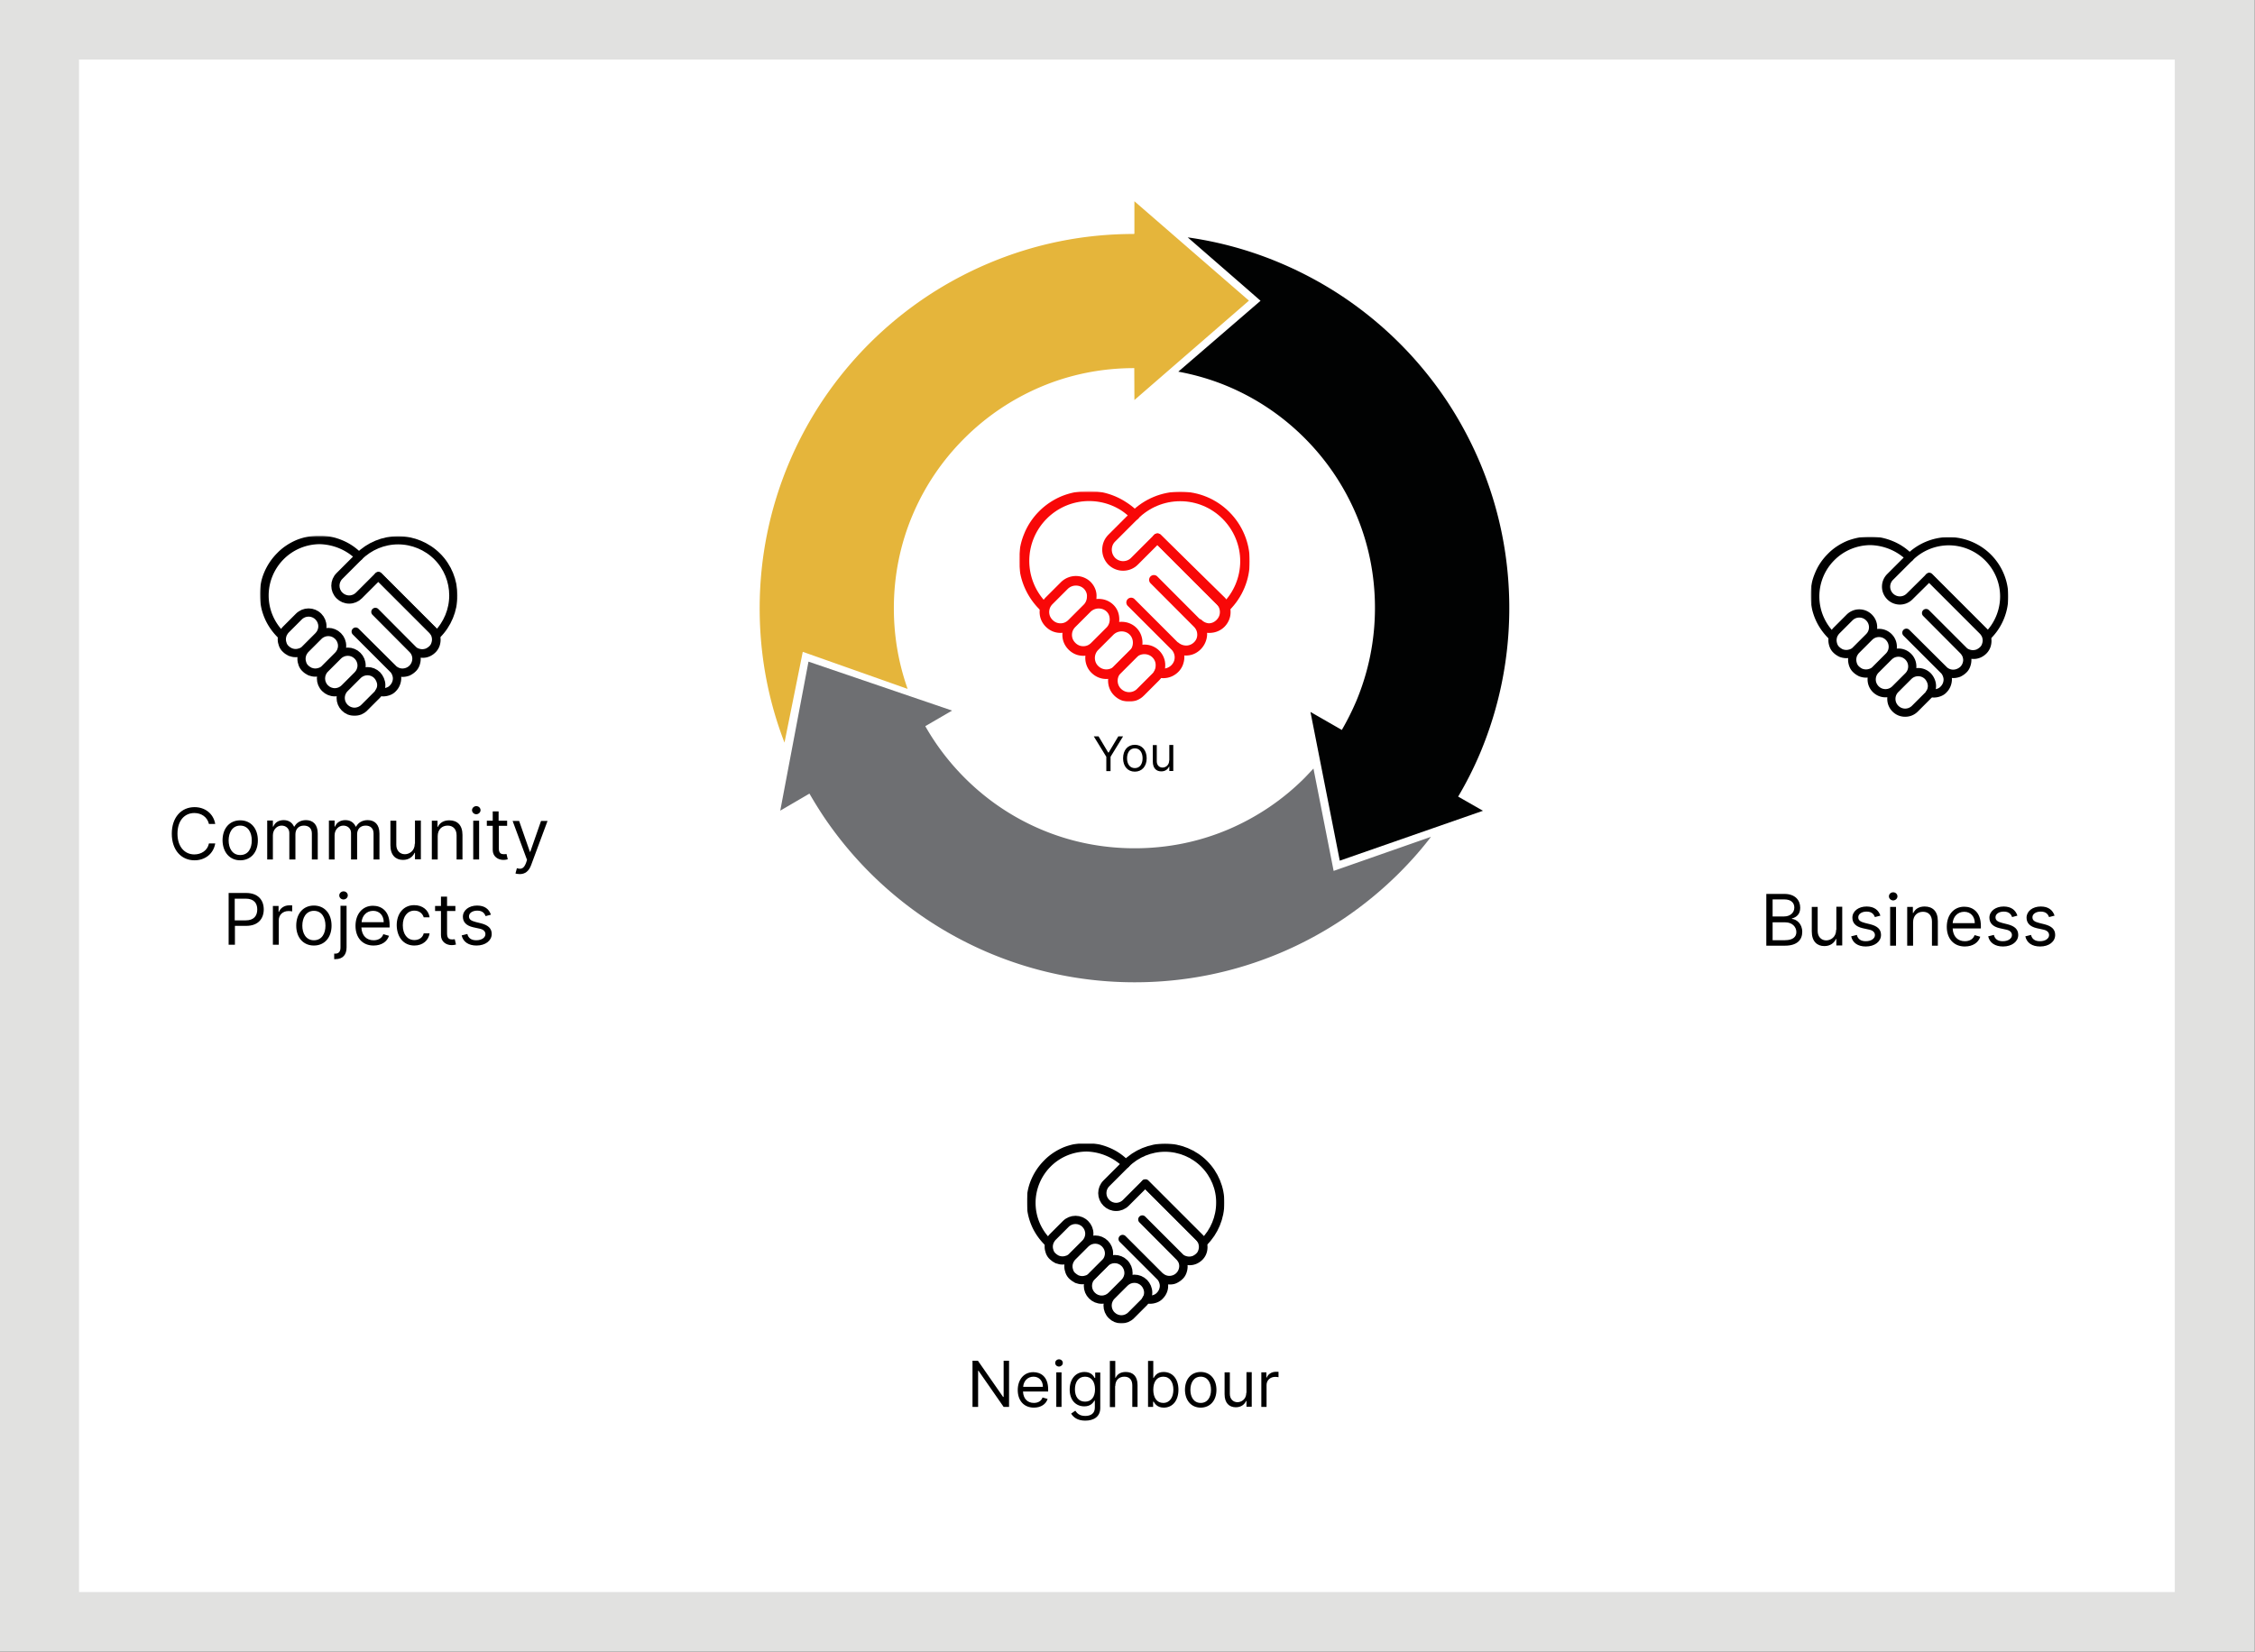
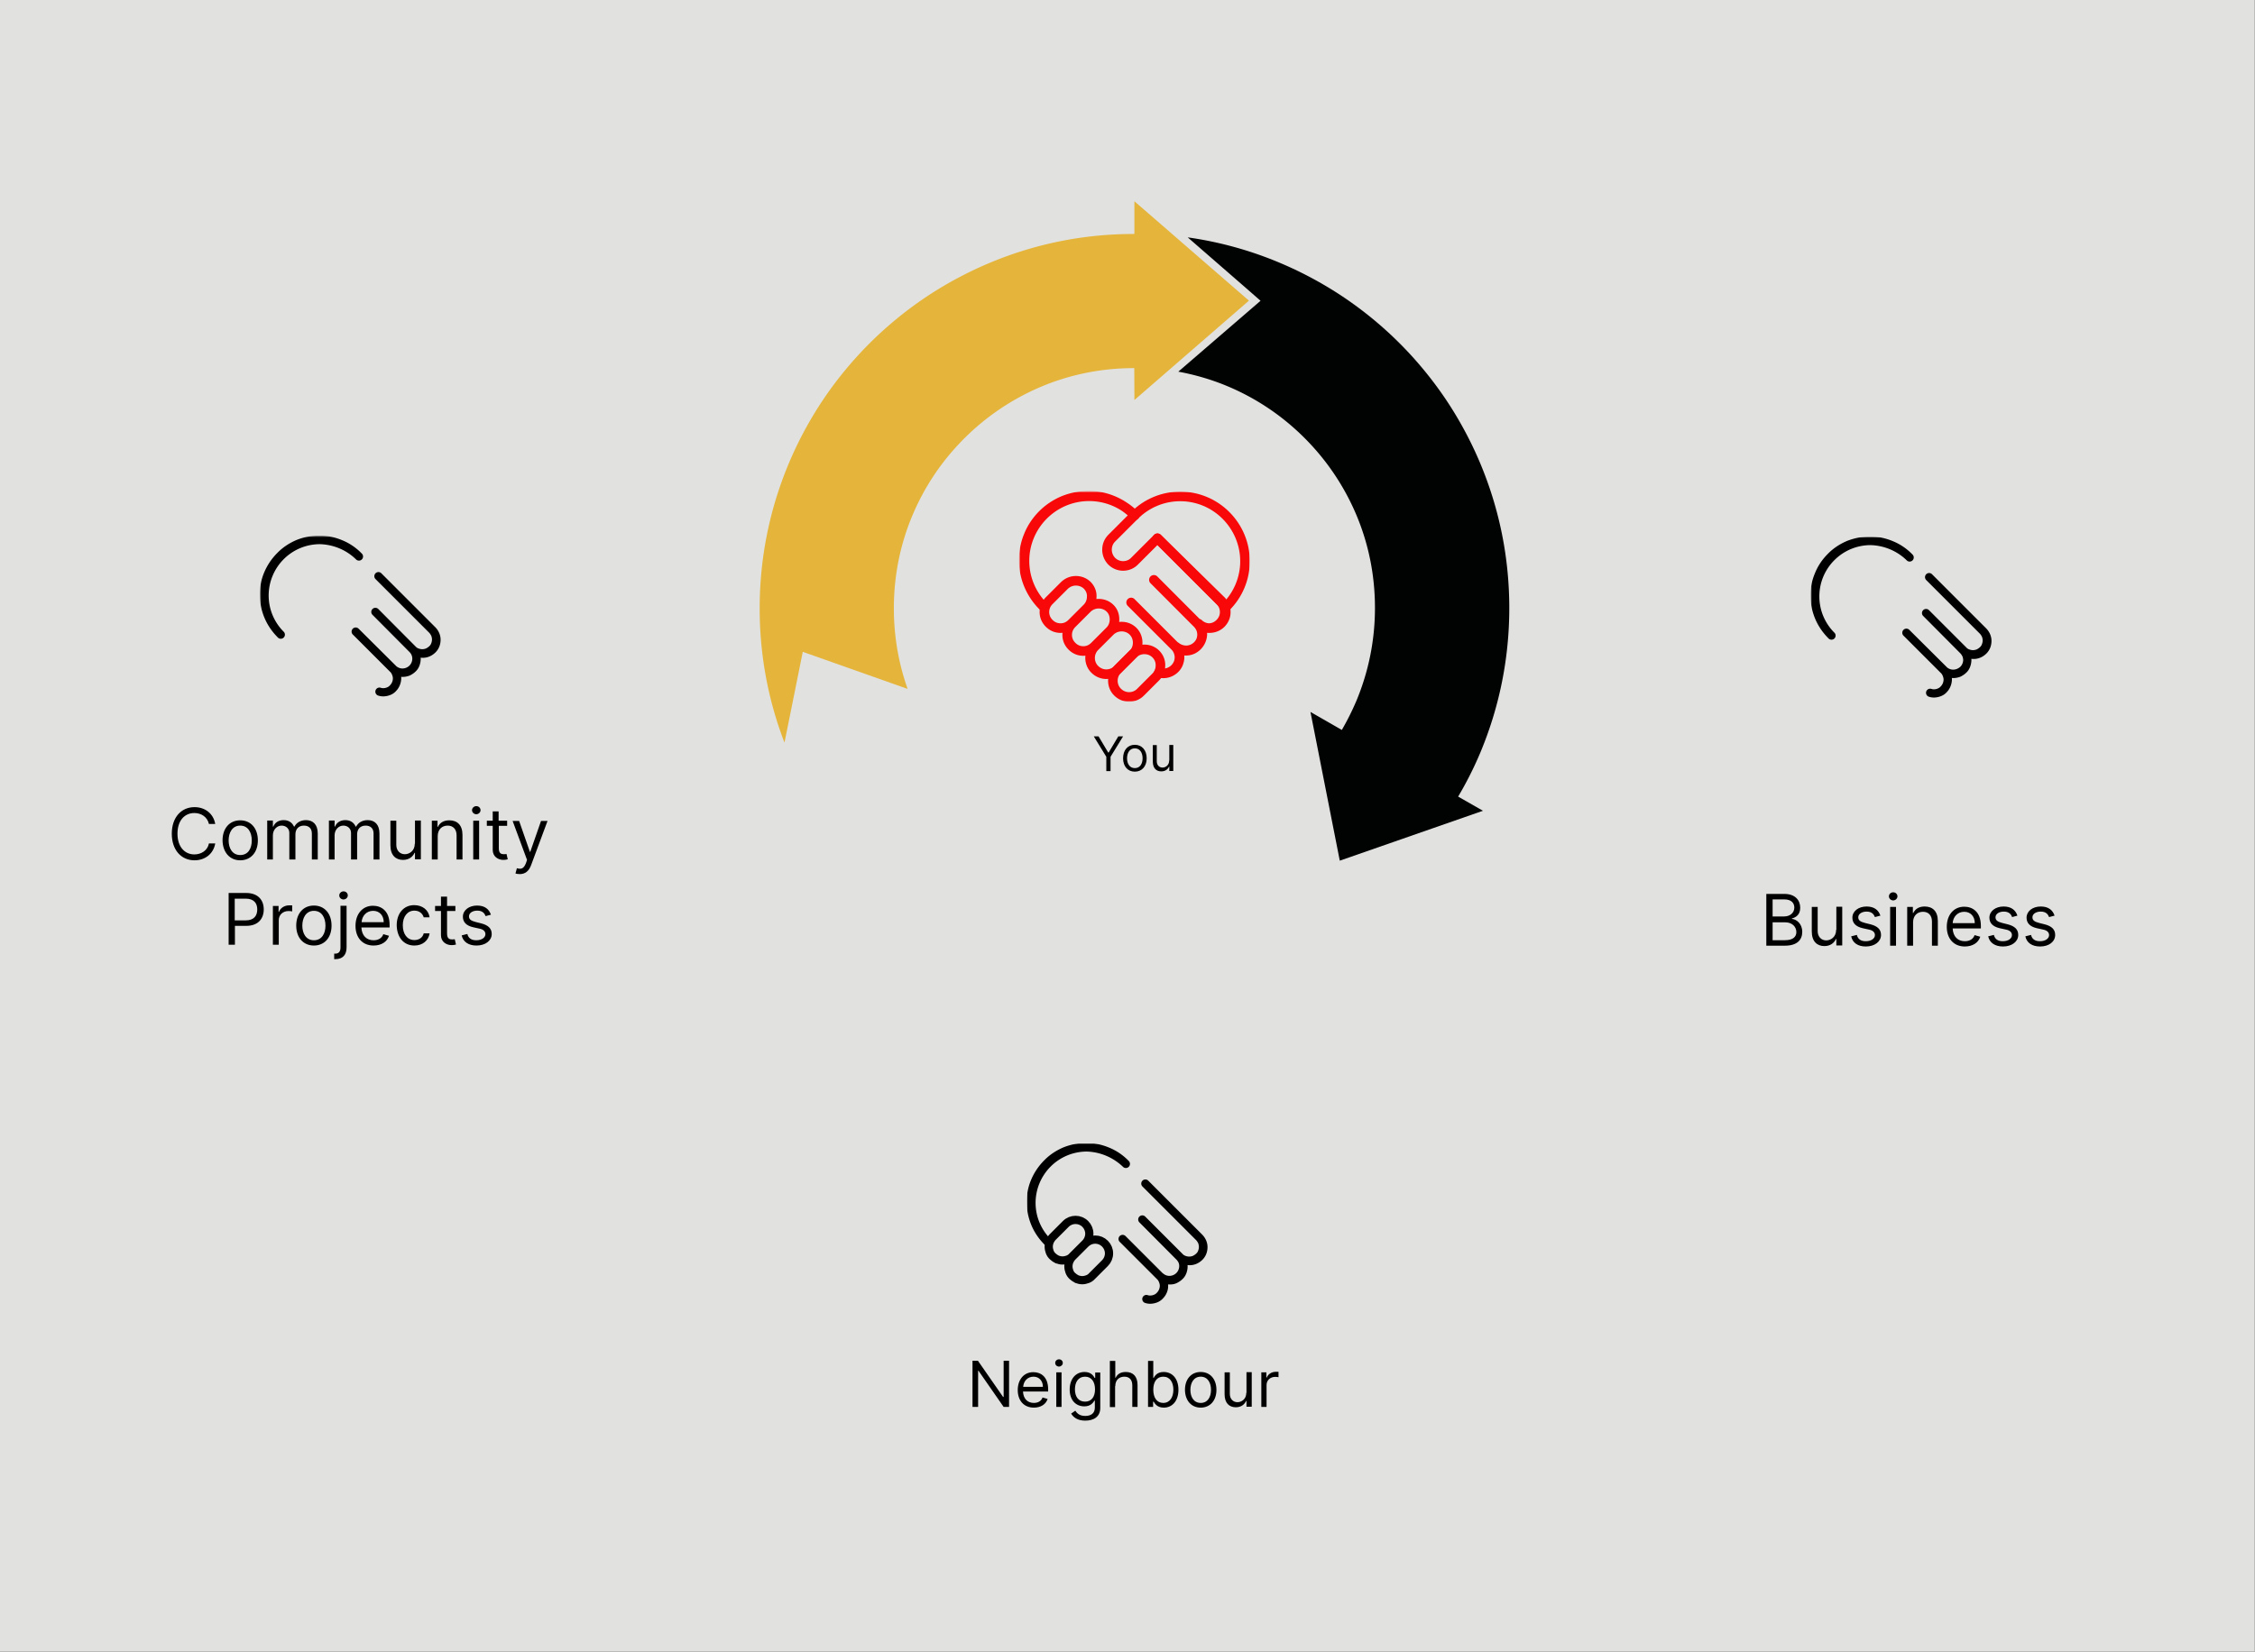
<svg xmlns="http://www.w3.org/2000/svg" width="1855" height="1359" fill="none">
  <rect width="100%" height="100%" fill="#333333" stroke="none" />
  <g clip-path="url(#a)">
    <path fill="#E1E1E0" d="M0 0h1854.85v1359H0z" />
-     <path fill="#fff" d="M65 49h1724v1261H65V49z" />
    <path fill="#E5B53B" d="m1027.41 247.379-94.228-81.777V192.3c-.112.112-.336.112-.561.224-41.505 0-81.665 8.189-119.581 24.231a310.914 310.914 0 0 0-52.387 28.381 310.657 310.657 0 0 0-45.544 37.579 310.727 310.727 0 0 0-37.58 45.544 311.057 311.057 0 0 0-28.381 52.387c-16.041 38.028-24.23 78.412-24.23 119.918 0 38.14 6.843 75.271 20.416 110.495l12.228-60.688 2.804-14.022 86.265 30.512c-7.516-21.201-11.33-43.413-11.33-66.297 0-26.698 5.16-52.611 15.48-76.954 9.984-23.557 24.231-44.647 42.403-62.819 18.173-18.173 39.375-32.42 62.82-42.403 24.343-10.321 50.256-15.481 76.954-15.481h.112l.112 26.25 94.228-81.778z" />
    <path fill="#010202" d="M1217.33 620.257c16.04-38.028 24.23-78.412 24.23-119.918 0-41.618-8.19-81.89-24.23-119.918a311.338 311.338 0 0 0-28.38-52.387 311.162 311.162 0 0 0-37.58-45.544 310.496 310.496 0 0 0-45.55-37.579 311.044 311.044 0 0 0-52.38-28.381 303.469 303.469 0 0 0-76.397-21.202l49.137 42.74 10.77 9.423-67.647 58.332c14.022 2.58 27.82 6.619 41.057 12.227 23.56 9.984 44.65 24.231 62.82 42.404 18.17 18.172 32.42 39.374 42.4 62.819 10.32 24.343 15.48 50.256 15.48 76.954 0 26.698-5.27 52.611-15.48 76.954-3.48 8.077-7.4 15.929-11.78 23.445l-25.8-14.807 24.12 122.385 117.79-41.057-20.42-11.666a296.386 296.386 0 0 0 17.84-35.224z" />
-     <path fill="#6E6F72" d="m1110.53 711.907-13.46 4.712-16.6-84.246c-2.36 2.58-4.82 5.16-7.29 7.74-18.17 18.173-39.38 32.42-62.82 42.403-24.343 10.321-50.256 15.481-76.955 15.481-26.698 0-52.611-5.16-76.954-15.481-23.557-9.983-44.646-24.23-62.819-42.403-12.676-12.676-23.557-26.922-32.307-42.291l-.112-.336 21.986-12.788-118.123-40.272-23.221 122.61 24.007-14.022a352.205 352.205 0 0 0 12.115 19.519 310.71 310.71 0 0 0 37.579 45.544 310.71 310.71 0 0 0 45.544 37.579 310.914 310.914 0 0 0 52.387 28.381c38.029 16.042 78.412 24.231 119.918 24.231 41.618 0 81.885-8.189 119.915-24.231a310.749 310.749 0 0 0 52.39-28.381 310.415 310.415 0 0 0 45.54-37.579c9.2-9.199 17.95-19.07 25.92-29.503l-66.64 23.333z" />
    <mask id="b" width="190" height="174" x="838" y="404" maskUnits="userSpaceOnUse" style="mask-type:luminance">
      <path fill="#fff" d="M1027.97 404.543H838.617v172.754h189.353V404.543z" />
    </mask>
    <g stroke="#F80808" stroke-linecap="round" stroke-linejoin="round" stroke-width="7.885" mask="url(#b)">
      <path d="M894.48 481.716c-2.467-2.468-5.833-3.814-9.422-3.814-3.478 0-6.843 1.346-9.423 3.814l-12.564 12.564c-1.234 1.234-2.244 2.693-2.917 4.263-.673 1.571-1.009 3.365-1.009 5.048 0 1.683.336 3.478 1.009 5.048.673 1.571 1.683 3.029 2.917 4.263 1.234 1.234 2.692 2.243 4.262 2.916 1.571.673 3.366 1.01 5.048 1.01 1.795 0 3.478-.337 5.048-1.01 1.571-.673 3.029-1.682 4.263-2.916l12.564-12.564c2.468-2.468 3.814-5.833 3.814-9.423.225-3.253-1.122-6.619-3.59-9.199zm18.735 18.848c-2.468-2.468-5.833-3.814-9.423-3.814-3.478 0-6.843 1.346-9.423 3.814l-12.564 12.564c-1.234 1.234-2.243 2.692-2.916 4.263-.674 1.57-1.01 3.365-1.01 5.048 0 1.795.336 3.477 1.01 5.048.673 1.57 1.682 3.028 2.916 4.262 1.234 1.234 2.692 2.244 4.263 2.917 1.57.673 3.365 1.01 5.048 1.01 1.795 0 3.477-.337 5.048-1.01 1.57-.673 3.029-1.683 4.263-2.917l12.563-12.563c2.468-2.468 3.815-5.834 3.815-9.423 0-3.59-1.122-6.731-3.59-9.199zm18.846 18.848c-2.468-2.468-5.834-3.814-9.423-3.814-3.478 0-6.843 1.346-9.423 3.814l-12.564 12.564a13.325 13.325 0 0 0-3.926 9.423c0 3.477 1.346 6.955 3.926 9.422 2.468 2.468 5.833 3.927 9.423 3.927 3.477 0 6.955-1.346 9.423-3.927l12.564-12.563c2.467-2.468 3.814-5.834 3.814-9.423 0-3.59-1.347-6.955-3.814-9.423z" />
      <path d="M950.795 538.142c-2.468-2.468-5.833-3.814-9.423-3.814-3.478 0-6.843 1.346-9.423 3.814l-12.564 12.564c-2.468 2.468-3.926 5.833-3.926 9.423 0 3.477 1.346 6.955 3.926 9.423 2.468 2.468 5.833 3.926 9.423 3.926 3.478 0 6.955-1.346 9.423-3.926l12.564-12.564c2.468-2.468 3.814-5.833 3.814-9.423.112-3.59-1.346-6.955-3.814-9.423zm57.655-114.081c-9.98-9.983-23.441-15.592-37.576-15.592-14.134 0-27.596 5.609-37.579 15.592l-18.846 18.846c-2.468 2.468-3.814 5.834-3.814 9.423 0 3.478 1.346 6.843 3.814 9.423 2.468 2.468 5.833 3.926 9.423 3.926 3.477 0 6.955-1.346 9.423-3.926l18.846-18.846 56.429 56.426c9.98-9.984 15.59-23.445 15.59-37.58 0-14.134-5.72-27.708-15.71-37.692z" />
      <path d="M984.894 512.905c1.234 1.234 2.693 2.244 4.263 2.917 1.571.673 3.253 1.009 5.048 1.009 1.683 0 3.478-.336 5.048-1.009 1.567-.673 3.027-1.683 4.267-2.917 1.23-1.234 2.24-2.692 2.91-4.263.68-1.57 1.01-3.253 1.01-5.048 0-1.682-.33-3.477-1.01-5.048-.67-1.57-1.68-3.028-2.91-4.262l-51.381-51.378 52.161 51.153c2.58 2.468 4.04 5.833 4.04 9.311.11 3.478-1.23 6.843-3.7 9.423s-5.836 3.926-9.313 4.038c-3.478.112-6.843-1.234-9.423-3.702a13.701 13.701 0 0 1 3.141 9.199c-.224 3.365-1.571 6.506-3.926 8.862-2.356 2.356-5.497 3.814-8.862 3.926a13.693 13.693 0 0 1-9.199-3.141c2.244 2.58 3.366 5.834 3.253 9.199-.112 3.365-1.57 6.618-3.926 8.974-1.234 1.234-2.804 2.244-4.375 2.917-1.57.673-3.253 1.009-5.048 1.009m27.932-41.169-35.672-35.785m35.672 35.785c1.234 1.234 2.244 2.692 2.917 4.263.673 1.57 1.01 3.365 1.01 5.048 0 1.795-.337 3.477-1.01 5.048-.673 1.57-1.683 3.029-2.917 4.263-1.234 1.234-2.692 2.243-4.262 2.916-1.571.673-3.366 1.01-5.048 1.01-1.795 0-3.478-.337-5.048-1.01-1.571-.673-3.029-1.682-4.263-2.916m0 0-35.785-35.785m35.785 35.785c1.907 1.794 3.141 4.15 3.702 6.73.561 2.58.224 5.273-.673 7.628-1.01 2.468-2.693 4.487-4.936 5.946-2.131 1.458-4.712 2.243-7.404 2.243m0 0c-1.234 0-2.468-.224-3.59-.561 1.234.337 2.356.561 3.59.561zM933.406 424.06c-4.936-5.048-10.769-9.087-17.275-11.891-6.507-2.804-13.462-4.263-20.529-4.263a55.66 55.66 0 0 0-20.528 3.926c-6.507 2.693-12.452 6.619-17.388 11.555-4.936 4.936-8.974 10.881-11.554 17.387a51.464 51.464 0 0 0-3.926 20.529c0 7.067 1.458 14.022 4.262 20.528a54.056 54.056 0 0 0 11.891 17.276c-9.984-9.984-15.592-23.445-15.592-37.58 0-14.134 5.608-27.596 15.592-37.579 9.984-9.984 23.445-15.593 37.58-15.593 14.134 0 27.595 5.609 37.579 15.593l-.112.112z" />
    </g>
    <path fill="#000" d="M177.055 678.007c-1.503-8.683-8.516-13.86-17.032-13.86-10.854 0-18.703 8.35-18.703 21.875 0 13.526 7.849 21.876 18.703 21.876 8.516 0 15.529-5.177 17.032-13.86h-5.176c-1.169 5.844-6.346 9.017-12.023 9.017-7.682 0-13.86-6.011-13.86-17.033 0-11.021 6.011-17.032 13.86-17.032 5.677 0 10.687 3.173 12.023 9.017h5.176zm20.539 29.891c8.684 0 14.528-6.513 14.528-16.365 0-10.019-5.844-16.532-14.528-16.532-8.683 0-14.527 6.513-14.527 16.532.167 9.852 6.011 16.365 14.527 16.365zm0-4.342c-6.512 0-9.518-5.678-9.518-12.023s3.006-12.19 9.518-12.19c6.513 0 9.519 5.678 9.519 12.19s-2.839 12.023-9.519 12.023zm22.043 3.674h4.842v-19.872c0-4.675 3.34-8.015 7.181-8.015 3.673 0 6.345 2.505 6.345 6.012v21.875h5.01v-20.707c0-4.174 2.504-7.18 7.013-7.18 3.507 0 6.512 1.837 6.512 6.513v21.374h4.843v-21.374c0-7.515-4.008-11.022-9.685-11.022-4.509 0-7.849 2.171-9.518 5.344h-.334c-1.503-3.34-4.342-5.344-8.517-5.344-4.174 0-7.18 2.004-8.516 5.344h-.334v-5.01h-4.675v32.062h-.167zm50.763 0h4.843v-19.872c0-4.675 3.339-8.015 7.18-8.015 3.674 0 6.346 2.505 6.346 6.012v21.875h5.009v-20.707c0-4.174 2.505-7.18 7.014-7.18 3.506 0 6.512 1.837 6.512 6.513v21.374h4.843v-21.374c0-7.515-4.008-11.022-9.686-11.022-4.508 0-7.848 2.171-9.518 5.344h-.334c-1.503-3.34-4.341-5.344-8.516-5.344s-7.18 2.004-8.516 5.344h-.334v-5.01h-4.676v32.062h-.167zm70.802-13.025c0 6.011-4.509 8.683-8.182 8.683-4.008 0-7.014-3.006-7.014-7.681v-19.872h-4.842v20.206c0 8.182 4.341 12.023 10.353 12.023 4.842 0 8.015-2.505 9.518-5.845h.334v5.344h4.843v-31.895h-4.843v19.037h-.167zm18.869-6.179c0-5.51 3.507-8.683 8.183-8.683 4.508 0 7.347 3.006 7.347 8.015v19.872h4.843v-20.206c0-8.182-4.342-12.023-10.854-12.023-4.843 0-7.849 2.171-9.352 5.344h-.334v-5.01h-4.675v31.895h4.842v-19.204zm29.223 19.204h4.842v-31.895h-4.842v31.895zm2.505-37.238c1.837 0 3.506-1.503 3.506-3.34s-1.503-3.34-3.506-3.34c-1.837 0-3.507 1.503-3.507 3.34s1.67 3.34 3.507 3.34zm25.215 5.343h-6.847v-7.681h-4.842v7.681h-4.843v4.175h4.843v19.871c0 5.511 4.508 8.183 8.683 8.183 1.837 0 3.005-.334 3.673-.501l-1.001-4.342c-.334 0-1.002.167-2.171.167-2.171 0-4.175-.668-4.175-4.843V679.51h6.846v-4.175h-.166zm10.52 43.918c4.341 0 7.514-2.338 9.351-7.348l13.526-36.403h-5.344l-8.85 25.382h-.334l-8.85-25.382h-5.344l11.856 32.062-.835 2.504c-1.837 4.843-4.008 5.344-7.514 4.342l-1.169 4.342c.501.167 1.837.501 3.507.501zm-239.458 58.111h5.177v-15.53h9.351c9.852 0 14.361-6.012 14.361-13.526s-4.509-13.526-14.528-13.526h-14.361v42.582zm5.01-20.039v-17.867h9.017c6.846 0 9.518 3.841 9.518 8.85 0 5.177-2.672 9.017-9.518 9.017h-9.017zm31.393 20.039h4.843v-20.206c0-4.341 3.339-7.514 8.015-7.514 1.336 0 2.672.167 3.006.334v-5.01h-2.505c-3.841 0-7.18 2.171-8.349 5.344h-.334v-4.843h-4.676v31.895zm33.731.668c8.683 0 14.528-6.513 14.528-16.365 0-10.019-5.845-16.532-14.528-16.532s-14.528 6.513-14.528 16.532c0 9.852 5.845 16.365 14.528 16.365zm0-4.342c-6.512 0-9.518-5.678-9.518-12.023 0-6.346 3.006-12.19 9.518-12.19 6.513 0 9.518 5.677 9.518 12.19 0 6.512-3.005 12.023-9.518 12.023zm21.875-28.221v34.232c0 3.173-1.336 5.01-4.341 5.01h-.835v4.509h1.002c6.178 0 9.184-3.674 9.184-9.686v-34.232h-5.01v.167zm2.505-5.343c1.837 0 3.507-1.503 3.507-3.34s-1.503-3.34-3.507-3.34c-1.837 0-3.507 1.503-3.507 3.34s1.503 3.34 3.507 3.34zm24.714 37.906c6.512 0 11.188-3.173 12.691-8.016l-4.676-1.336c-1.169 3.34-4.174 5.01-8.015 5.01-5.678 0-9.685-3.674-10.019-10.52h23.211v-2.004c0-11.856-7.014-15.864-13.693-15.864-8.683 0-14.361 6.847-14.361 16.532 0 9.685 5.678 16.198 14.862 16.198zm-9.852-19.204c.334-5.009 3.841-9.351 9.518-9.351 5.344 0 8.683 4.008 8.683 9.351h-18.201zm43.416 19.204c7.013 0 11.689-4.342 12.524-10.02h-4.843c-.835 3.507-3.84 5.511-7.681 5.511-5.844 0-9.518-4.843-9.518-12.19 0-7.18 3.841-12.023 9.518-12.023 4.342 0 6.846 2.672 7.681 5.511h4.843c-.835-6.012-5.845-10.02-12.691-10.02-8.683 0-14.361 6.847-14.361 16.532.167 9.852 5.678 16.699 14.528 16.699zm33.564-32.563h-6.679v-7.681h-5.01v7.681h-4.842v4.175h4.842v19.871c0 5.511 4.509 8.183 8.683 8.183 1.837 0 3.006-.334 3.674-.501l-1.002-4.342c-.334 0-1.002.167-2.171.167-2.17 0-4.174-.668-4.174-4.843v-18.535h6.846v-4.175h-.167zm29.39 7.181c-1.503-4.509-5.01-7.515-11.355-7.515-6.68 0-11.689 3.841-11.689 9.185 0 4.341 2.671 7.347 8.516 8.683l5.343 1.169c3.173.668 4.676 2.338 4.676 4.508 0 2.672-2.839 5.01-7.514 5.01-4.008 0-6.513-1.67-7.348-5.177l-4.675 1.169c1.169 5.344 5.677 8.35 12.19 8.35 7.347 0 12.524-4.008 12.524-9.519 0-4.508-2.839-7.18-8.517-8.683l-4.675-1.169c-3.841-1.002-5.511-2.171-5.511-4.675 0-2.672 2.839-4.676 6.847-4.676 4.341 0 6.011 2.338 6.846 4.509l4.342-1.169zm426.247 367.05h-4.465v29.77h-.447l-20.691-29.77H800v37.96h4.615v-29.77h.297l20.692 29.77h4.465v-37.96zm20.394 38.56c5.805 0 9.973-2.83 11.313-7.15l-4.168-1.19c-1.042 2.98-3.721 4.47-7.145 4.47-5.061 0-8.634-3.28-8.932-9.38h20.692v-1.79c0-10.57-6.252-14.14-12.207-14.14-7.74 0-12.801 6.1-12.801 14.74 0 8.63 5.061 14.44 13.248 14.44zm-8.783-17.12c.298-4.47 3.424-8.34 8.485-8.34 4.764 0 7.741 3.57 7.741 8.34H841.68zm27.241 16.52h4.317v-28.43h-4.317v28.43zm2.233-33.19c1.638 0 3.126-1.34 3.126-2.98s-1.339-2.98-3.126-2.98c-1.786 0-3.126 1.34-3.126 2.98s1.34 2.98 3.126 2.98zm21.585 44.5c6.847 0 12.355-3.12 12.355-10.42v-29.17h-4.168v4.46h-.447c-.893-1.48-2.679-4.91-8.336-4.91-7.145 0-12.206 5.66-12.206 14.44 0 8.93 5.21 13.84 12.057 13.84 5.508 0 7.294-3.27 8.336-4.76h.298v5.81c0 4.76-3.275 6.84-7.889 6.84-5.21 0-6.997-2.68-8.188-4.31l-3.423 2.38c1.786 2.98 5.21 5.8 11.611 5.8zm-.149-15.63c-5.508 0-8.336-4.16-8.336-10.12 0-5.8 2.679-10.42 8.336-10.42 5.359 0 8.187 4.32 8.187 10.42 0 6.25-2.977 10.12-8.187 10.12zm24.859-12.8c0-4.91 3.126-7.74 7.443-7.74 4.168 0 6.55 2.53 6.55 7.15v17.71h4.317v-18.01c0-7.29-3.871-10.72-9.676-10.72-4.466 0-6.996 1.94-8.336 4.77h-.298v-13.85h-4.466v37.96h4.317v-17.27h.149zm26.943 17.12h4.168v-4.32h.447c.893 1.49 2.828 4.92 8.336 4.92 7.145 0 12.058-5.66 12.058-14.74 0-8.93-4.913-14.59-12.207-14.59-5.508 0-7.294 3.43-8.187 4.91h-.298v-13.99h-4.317v37.81zm4.317-14.14c0-6.4 2.829-10.72 8.187-10.72 5.508 0 8.337 4.62 8.337 10.72 0 6.1-2.829 10.87-8.337 10.87-5.358 0-8.187-4.47-8.187-10.87zm39.001 14.74c7.741 0 12.95-5.81 12.95-14.59 0-8.93-5.209-14.74-12.95-14.74-7.74 0-12.951 5.81-12.951 14.74.149 8.78 5.211 14.59 12.951 14.59zm0-3.87c-5.805 0-8.485-5.06-8.485-10.72 0-5.66 2.68-10.87 8.485-10.87 5.806 0 8.485 5.06 8.485 10.87 0 5.8-2.679 10.72-8.485 10.72zm37.51-8.34c0 5.36-4.02 7.74-7.29 7.74-3.57 0-6.25-2.68-6.25-6.85v-17.71h-4.32v18.01c0 7.3 3.87 10.72 9.23 10.72 4.32 0 7.14-2.23 8.48-5.21h.3v4.76h4.32v-28.43h-4.32v16.97h-.15zm12.36 11.61h4.31v-18.01c0-3.87 2.98-6.7 7.15-6.7 1.19 0 2.38.15 2.68.3v-4.47h-2.23c-3.43 0-6.4 1.94-7.45 4.77h-.29v-4.32h-4.17v28.43zM899.752 605.898l10.32 16.827v11.779h3.478v-11.779l10.32-16.827h-3.926l-7.965 13.35h-.336l-7.965-13.35h-3.926zm33.765 29.054c5.834 0 9.76-4.375 9.76-10.993 0-6.731-3.926-11.106-9.76-11.106-5.833 0-9.647 4.375-9.647 11.106 0 6.618 3.814 10.993 9.647 10.993zm0-2.916c-4.375 0-6.394-3.814-6.394-8.077s2.019-8.189 6.394-8.189 6.395 3.814 6.395 8.189-2.02 8.077-6.395 8.077zm28.269-6.282c0 4.038-3.029 5.833-5.496 5.833-2.693 0-4.712-2.019-4.712-5.16v-13.349h-3.253v13.573c0 5.497 2.917 8.077 6.955 8.077 3.253 0 5.384-1.683 6.394-3.926h.224v3.59h3.254v-21.426h-3.254v12.788h-.112z" />
    <mask id="c" width="163" height="148" x="845" y="941" maskUnits="userSpaceOnUse" style="mask-type:luminance">
      <path fill="#fff" d="M1007.31 941H845v147.95h162.31V941z" />
    </mask>
    <g stroke="#000" stroke-linecap="round" stroke-linejoin="round" stroke-width="6.756" mask="url(#c)">
      <path d="M892.757 1007.12c-2.171-2.17-5.01-3.33-8.016-3.33-3.005 0-5.844 1.16-8.015 3.33l-10.687 10.69c-1.002 1-1.837 2.34-2.505 3.68-.501 1.33-.835 2.83-.835 4.34 0 1.5.334 3 .835 4.34.501 1.33 1.336 2.67 2.505 3.67 1.002 1 2.338 1.84 3.674 2.51 1.336.5 2.838.83 4.341.83 1.503 0 3.006-.33 4.342-.83 1.336-.5 2.672-1.34 3.674-2.51l10.687-10.68c2.17-2.18 3.339-5.01 3.339-8.02s-1.169-5.84-3.339-8.02zm16.199 16.21c-2.171-2.17-5.01-3.34-8.015-3.34-3.006 0-5.845 1.17-8.016 3.34l-10.687 10.69c-1.002 1-1.837 2.33-2.505 3.67-.501 1.33-.835 2.84-.835 4.34s.334 3.01.835 4.34c.501 1.34 1.336 2.67 2.505 3.68 1.169 1 2.338 1.83 3.674 2.5 1.336.5 2.839.84 4.341.84 1.503 0 3.006-.34 4.342-.84 1.336-.5 2.672-1.34 3.674-2.5l10.687-10.69c2.171-2.17 3.34-5.01 3.34-8.02 0-3-1.169-5.84-3.34-8.01z" />
-       <path d="M924.987 1039.36c-2.171-2.18-5.01-3.34-8.015-3.34-3.006 0-5.845 1.16-8.016 3.34l-10.687 10.68c-2.17 2.17-3.339 5.01-3.339 8.02 0 3 1.169 5.84 3.339 8.01 2.171 2.17 5.01 3.34 8.016 3.34 3.005 0 5.844-1.17 8.015-3.34l10.687-10.68c2.171-2.17 3.34-5.01 3.34-8.02 0-2.84-1.169-5.84-3.34-8.01zm16.195 16.19c-2.17-2.17-5.009-3.34-8.015-3.34-3.006 0-5.844 1.17-8.015 3.34l-10.687 10.69c-2.171 2.17-3.34 5.01-3.34 8.01 0 3.01 1.169 5.85 3.34 8.02s5.009 3.34 8.015 3.34c3.006 0 5.845-1.17 8.015-3.34l10.687-10.69c2.171-2.17 3.34-5.01 3.34-8.01 0-3.01-1.336-6.02-3.34-8.02zm49.428-97.851c-8.516-8.517-20.205-13.359-32.228-13.359-12.023 0-23.712 4.842-32.229 13.359l-16.03 16.03c-2.171 2.171-3.34 5.01-3.34 8.016 0 3.005 1.169 5.844 3.34 8.015 2.171 2.171 5.009 3.34 8.015 3.34 3.006 0 5.845-1.169 8.015-3.34l16.031-16.031 48.259 48.261c8.516-8.52 13.357-20.21 13.357-32.23.17-11.856-4.674-23.545-13.19-32.061z" />
      <path d="m942.185 973.895 44.084 44.085c1.002 1 1.837 2.34 2.505 3.67.501 1.34.835 2.84.835 4.34 0 1.51-.334 3.01-.835 4.35-.501 1.33-1.336 2.67-2.505 3.67-1.002 1-2.338 1.84-3.674 2.5-1.336.51-2.838.84-4.341.84-1.503 0-3.006-.33-4.342-.84-1.336-.5-2.672-1.33-3.674-2.5l-30.558-30.56 30.558 30.73c1.002 1 1.837 2.33 2.505 3.67.501 1.34.835 2.84.835 4.34s-.334 3.01-.835 4.34c-.501 1.34-1.336 2.68-2.505 3.68-1.002 1-2.337 1.83-3.673 2.5-1.336.67-2.839.84-4.342.84-1.503 0-3.006-.34-4.342-.84-1.335-.5-2.671-1.33-3.673-2.5l-30.726-30.73 30.559 30.56c1.67 1.5 2.672 3.67 3.173 5.84.5 2.18.166 4.51-.668 6.52-.835 2-2.338 3.84-4.175 5.17a11.753 11.753 0 0 1-6.346 1.84 9.567 9.567 0 0 1-3.005-.5c1.002.33 2.004.5 3.172.5 1.503 0 3.006-.33 4.342-.83 1.336-.51 2.672-1.34 3.674-2.51 2.004-2 3.34-4.84 3.34-7.68.167-2.84-.835-5.68-2.839-7.85 2.171 1.84 5.009 2.84 7.848 2.67 2.839-.16 5.511-1.33 7.514-3.34 2.004-2 3.173-4.67 3.34-7.51.167-2.84-.835-5.68-2.672-7.85 2.171 2.17 5.01 3.17 8.016 3.17 3.005 0 5.844-1.33 8.015-3.5 2.171-2.17 3.173-5.01 3.173-8.02 0-3-1.336-5.84-3.507-8.01l-44.251-44.255zm-16.03-16.195c-4.174-4.342-9.184-7.849-14.862-10.186-5.51-2.338-11.522-3.674-17.533-3.674a48.111 48.111 0 0 0-17.533 3.34c-5.511 2.337-10.688 5.677-14.862 10.019a46.667 46.667 0 0 0-10.019 14.861c-2.338 5.511-3.507 11.522-3.34 17.534 0 6.011 1.336 12.026 3.674 17.536 2.337 5.51 5.844 10.52 10.186 14.86-8.517-8.52-13.359-20.04-13.359-32.229 0-12.023 4.842-23.712 13.359-32.228a45.482 45.482 0 0 1 32.228-13.359c11.856.334 23.378 5.176 32.061 13.526z" />
    </g>
    <mask id="d" width="163" height="149" x="214" y="441" maskUnits="userSpaceOnUse" style="mask-type:luminance">
      <path fill="#fff" d="M376.431 441.219h-162.31v147.949h162.31V441.219z" />
    </mask>
    <g stroke="#000" stroke-linecap="round" stroke-linejoin="round" stroke-width="6.756" mask="url(#d)">
-       <path d="M261.878 507.344c-2.171-2.171-5.01-3.34-8.016-3.34-3.005 0-5.844 1.169-8.015 3.34l-10.687 10.687c-1.002 1.002-1.837 2.338-2.505 3.673-.501 1.336-.835 2.839-.835 4.342 0 1.503.334 3.006.835 4.342.501 1.336 1.336 2.671 2.505 3.673 1.002 1.002 2.338 1.837 3.674 2.505 1.336.501 2.838.835 4.341.835 1.503 0 3.006-.334 4.342-.835 1.336-.501 2.672-1.336 3.674-2.505l10.687-10.687c2.171-2.171 3.339-5.009 3.339-8.015 0-3.006-1.168-5.845-3.339-8.015zm16.199 16.031c-2.171-2.171-5.01-3.34-8.015-3.34-3.006 0-5.845 1.169-8.016 3.34l-10.687 10.687c-1.002 1.002-1.837 2.338-2.505 3.674-.5 1.336-.834 2.838-.834 4.341 0 1.503.334 3.006.834 4.342.501 1.336 1.336 2.672 2.505 3.674 1.002 1.001 2.338 1.836 3.674 2.504 1.336.501 2.839.835 4.342.835 1.502 0 3.005-.334 4.341-.835 1.336-.501 2.672-1.336 3.674-2.504l10.687-10.688c2.171-2.17 3.34-5.009 3.34-8.015 0-3.006-1.169-5.844-3.34-8.015zm16.031 16.199c-2.171-2.171-5.009-3.34-8.015-3.34-3.006 0-5.845 1.169-8.015 3.34l-10.688 10.687c-2.17 2.171-3.339 5.01-3.339 8.015 0 3.006 1.169 5.845 3.339 8.016 2.171 2.171 5.01 3.339 8.016 3.339 3.006 0 5.844-1.168 8.015-3.339l10.687-10.687c2.171-2.171 3.34-5.01 3.34-8.016 0-3.005-1.169-5.844-3.34-8.015zm16.195 16.031c-2.17-2.17-5.009-3.339-8.015-3.339-3.006 0-5.844 1.169-8.015 3.339l-10.687 10.687c-2.171 2.171-3.34 5.01-3.34 8.016 0 3.005 1.169 5.844 3.34 8.015 2.171 2.171 5.009 3.34 8.015 3.34 3.006 0 5.845-1.169 8.015-3.34l10.687-10.687c2.171-2.171 3.34-5.01 3.34-8.015 0-2.839-1.336-5.845-3.34-8.016zm49.428-97.688c-8.516-8.516-20.205-13.358-32.228-13.358-12.023 0-23.712 4.842-32.228 13.358l-16.031 16.031c-2.171 2.171-3.34 5.01-3.34 8.015 0 3.006 1.169 5.845 3.34 8.016 2.171 2.17 5.01 3.339 8.015 3.339 3.006 0 5.845-1.169 8.016-3.339l16.03-16.031 48.259 48.259c8.516-8.516 13.359-20.205 13.359-32.228 0-12.023-4.676-23.545-13.192-32.062z" />
      <path d="M339.359 534.228c1.002 1.169 2.338 2.004 3.674 2.505 1.336.501 2.839.835 4.342.835 1.503 0 3.006-.334 4.341-.835 1.336-.668 2.672-1.503 3.674-2.505 1.169-1.002 2.004-2.338 2.505-3.674.501-1.335.835-2.838.835-4.341 0-1.503-.334-3.006-.835-4.342-.668-1.336-1.503-2.672-2.505-3.674l-44.084-44.084 44.251 44.251c2.171 2.171 3.507 5.01 3.507 8.016 0 3.006-1.002 5.844-3.173 8.015-2.171 2.171-5.01 3.507-8.015 3.507-3.006 0-5.845-1.002-8.016-3.173 1.837 2.171 2.839 5.01 2.672 7.848-.167 2.839-1.336 5.511-3.34 7.515-2.003 2.004-4.675 3.172-7.514 3.339-2.839.167-5.677-.835-7.848-2.671 2.004 2.17 3.006 5.009 2.839 7.848-.167 2.839-1.336 5.678-3.34 7.681-1.002 1.169-2.338 2.004-3.674 2.505-1.336.501-2.839.835-4.341.835a9.723 9.723 0 0 1-3.173-.501 9.456 9.456 0 0 0 3.006.501c2.337 0 4.508-.668 6.345-1.837 1.837-1.336 3.34-3.173 4.175-5.176.835-2.004 1.169-4.342.668-6.513-.501-2.171-1.503-4.341-3.173-5.844L292.604 519.7l30.725 30.559c1.002 1.169 2.338 2.004 3.674 2.504 1.335.501 2.838.835 4.341.835 1.503 0 3.006-.334 4.342-.835 1.336-.667 2.672-1.502 3.673-2.504 1.169-1.002 2.004-2.338 2.505-3.674.501-1.336.835-2.839.835-4.342 0-1.502-.334-3.005-.835-4.341-.668-1.336-1.503-2.672-2.505-3.674zm0 0-30.558-30.725m-13.525-45.585c-4.174-4.341-9.184-7.848-14.861-10.186-5.511-2.338-11.522-3.673-17.534-3.673a48.11 48.11 0 0 0-17.533 3.339c-5.511 2.338-10.687 5.678-14.862 10.019a46.698 46.698 0 0 0-10.019 14.862c-2.338 5.511-3.507 11.522-3.34 17.534 0 6.011 1.336 12.023 3.674 17.533 2.337 5.511 5.844 10.52 10.186 14.862-8.516-8.516-13.359-20.038-13.359-32.228 0-12.023 4.843-23.712 13.359-32.229a45.485 45.485 0 0 1 32.228-13.358c11.856.334 23.378 5.009 32.061 13.525z" />
    </g>
    <mask id="e" width="164" height="148" x="1489" y="442" maskUnits="userSpaceOnUse" style="mask-type:luminance">
      <path fill="#fff" d="M1652.05 442h-162.31v147.949h162.31V442z" />
    </mask>
    <g stroke="#000" stroke-linecap="round" stroke-linejoin="round" stroke-width="6.756" mask="url(#e)">
-       <path d="M1537.5 508.125c-2.17-2.171-5.01-3.34-8.02-3.34-3 0-5.84 1.169-8.01 3.34l-10.69 10.687c-1 1.002-1.84 2.338-2.51 3.674-.5 1.336-.83 2.838-.83 4.341 0 1.503.33 3.006.83 4.342.51 1.336 1.34 2.672 2.51 3.674 1 1.001 2.34 1.836 3.67 2.504 1.34.501 2.84.835 4.34.835 1.51 0 3.01-.334 4.35-.835 1.33-.501 2.67-1.336 3.67-2.504l10.69-10.688c2.17-2.17 3.34-5.009 3.34-8.015 0-3.006-1.17-5.844-3.34-8.015zm16.2 16.031c-2.17-2.171-5.01-3.34-8.02-3.34s-5.84 1.169-8.01 3.34l-10.69 10.687c-1 1.002-1.84 2.338-2.51 3.674-.5 1.336-.83 2.839-.83 4.342 0 1.502.33 3.005.83 4.341.5 1.336 1.34 2.672 2.51 3.674 1 1.002 2.34 1.837 3.67 2.505 1.34.501 2.84.835 4.34.835 1.51 0 3.01-.334 4.35-.835 1.33-.501 2.67-1.336 3.67-2.505l10.69-10.687c2.17-2.171 3.34-5.01 3.34-8.016 0-3.005-1.17-5.844-3.34-8.015zm16.03 16.199c-2.17-2.17-5.01-3.339-8.02-3.339-3 0-5.84 1.169-8.01 3.339l-10.69 10.687c-2.17 2.171-3.34 5.01-3.34 8.016 0 3.005 1.17 5.844 3.34 8.015 2.17 2.171 5.01 3.34 8.01 3.34 3.01 0 5.85-1.169 8.02-3.34l10.69-10.687c2.17-2.171 3.34-5.01 3.34-8.015 0-3.006-1.17-5.845-3.34-8.016zm16.19 16.032c-2.17-2.171-5.01-3.34-8.01-3.34-3.01 0-5.85 1.169-8.02 3.34l-10.69 10.687a11.237 11.237 0 0 0-3.33 8.015c0 3.006 1.16 5.844 3.33 8.015 2.18 2.171 5.01 3.34 8.02 3.34s5.84-1.169 8.02-3.34l10.68-10.687c2.17-2.171 3.34-5.009 3.34-8.015 0-2.839-1.33-5.845-3.34-8.015zm49.43-97.688c-8.52-8.517-20.21-13.359-32.23-13.359-12.02 0-23.71 4.842-32.23 13.359l-16.03 16.03c-2.17 2.171-3.34 5.01-3.34 8.016 0 3.005 1.17 5.844 3.34 8.015 2.17 2.171 5.01 3.34 8.02 3.34 3 0 5.84-1.169 8.01-3.34l16.2-16.031 48.26 48.259c8.52-8.516 13.36-20.205 13.36-32.228 0-12.023-4.84-23.545-13.36-32.061z" />
      <path d="m1586.92 474.895 44.09 44.084c1 1.002 1.84 2.338 2.5 3.673.5 1.336.84 2.839.84 4.342 0 1.503-.34 3.006-.84 4.342-.5 1.336-1.33 2.671-2.5 3.673-1 1.002-2.34 1.837-3.67 2.505-1.34.501-2.84.835-4.35.835-1.5 0-3-.334-4.34-.835-1.33-.501-2.67-1.336-3.67-2.505l-30.56-30.558 30.56 30.725c1 1.002 1.84 2.338 2.5 3.674.5 1.336.84 2.839.84 4.342 0 1.502-.34 3.005-.84 4.341-.5 1.336-1.33 2.672-2.5 3.674-1 1.002-2.34 1.837-3.67 2.505-1.34.501-2.84.835-4.35.835-1.5 0-3-.334-4.34-.835-1.33-.501-2.67-1.336-3.67-2.505l-30.73-30.558 30.56 30.558c1.67 1.503 2.67 3.674 3.17 5.844.5 2.171.17 4.509-.66 6.513-.84 2.004-2.34 3.841-4.18 5.176a11.767 11.767 0 0 1-6.34 1.837c-1.01 0-2.01-.167-3.01-.501 1 .334 2 .501 3.17.501 1.51 0 3.01-.334 4.34-.835 1.34-.501 2.68-1.336 3.68-2.504 2-2.004 3.17-4.843 3.34-7.682.16-2.839-.84-5.677-2.84-7.848 2.17 1.837 5.01 2.839 7.85 2.672 2.84-.167 5.51-1.336 7.68-3.34 2-2.004 3.17-4.676 3.34-7.514.17-2.839-.84-5.678-2.67-7.849 2.17 2.171 5.01 3.173 8.01 3.173 3.01 0 5.85-1.336 8.02-3.507 2.17-2.17 3.17-5.009 3.17-8.015 0-3.006-1.34-5.844-3.51-8.015l-44.42-44.418zM1570.9 458.7c-4.18-4.342-9.19-7.849-14.87-10.186-5.51-2.338-11.52-3.674-17.53-3.674-6.01 0-12.02 1.169-17.7 3.34-5.51 2.337-10.69 5.677-14.86 10.019-4.34 4.341-7.68 9.351-9.85 14.861-2.34 5.511-3.51 11.522-3.34 17.534 0 6.011 1.33 12.023 3.67 17.533 2.34 5.511 5.84 10.52 10.19 14.862a45.47 45.47 0 0 1-13.36-32.228 45.47 45.47 0 0 1 13.36-32.228 45.453 45.453 0 0 1 32.22-13.359c11.86.334 23.38 5.009 32.07 13.526z" />
    </g>
    <path fill="#000" d="M1453 778.144h15.36c10.02 0 14.2-4.843 14.2-11.355 0-6.68-4.68-10.353-8.52-10.687v-.334c3.67-1.002 6.85-3.34 6.85-8.851 0-6.178-4.18-11.355-13.03-11.355H1453v42.582zm5.18-4.509V758.94h10.52c5.51 0 9.01 3.674 9.01 8.016 0 3.673-2.5 6.679-9.35 6.679h-10.18zm0-19.37v-14.194h9.68c5.68 0 8.18 3.006 8.18 6.679 0 4.509-3.67 7.348-8.35 7.348h-9.51v.167zm52.26 10.854c0 6.011-4.51 8.683-8.18 8.683-4.01 0-7.01-3.006-7.01-7.681V746.25h-4.85v20.205c0 8.182 4.35 12.023 10.36 12.023 4.84 0 8.01-2.505 9.52-5.845h.33v5.344h4.84v-31.895h-4.84v19.037h-.17zm36.41-11.689c-1.51-4.509-5.01-7.514-11.36-7.514-6.68 0-11.69 3.84-11.69 9.184 0 4.341 2.67 7.347 8.52 8.683l5.34 1.169c3.17.668 4.68 2.338 4.68 4.508 0 2.672-2.84 5.01-7.52 5.01-4 0-6.51-1.67-7.34-5.176l-4.68 1.168c1.17 5.344 5.51 8.35 12.02 8.35 7.35 0 12.53-4.008 12.53-9.518 0-4.509-2.84-7.181-8.52-8.684l-4.68-1.169c-3.84-1.002-5.51-2.17-5.51-4.675 0-2.672 2.84-4.676 6.85-4.676 4.34 0 6.01 2.338 6.85 4.509l4.51-1.169zm8.01 24.714h4.84V746.25h-4.84v31.894zm2.51-37.238c1.83 0 3.5-1.503 3.5-3.34s-1.5-3.339-3.5-3.339c-2.01 0-3.51 1.502-3.51 3.339s1.67 3.34 3.51 3.34zm16.36 18.034c0-5.51 3.51-8.683 8.18-8.683 4.51 0 7.35 3.006 7.35 8.015v19.872h4.84v-20.205c0-8.183-4.34-12.023-10.85-12.023-4.84 0-7.85 2.17-9.35 5.343h-.34v-5.009h-4.67v31.894h4.84V758.94zm42.58 19.872c6.51 0 11.19-3.173 12.69-8.016l-4.67-1.336c-1.17 3.34-4.18 5.01-8.02 5.01-5.68 0-9.68-3.674-10.02-10.52h23.21v-2.004c0-11.856-7.01-15.864-13.69-15.864-8.68 0-14.36 6.847-14.36 16.532 0 9.685 5.68 16.198 14.86 16.198zm-10.02-19.204c.34-5.009 3.84-9.351 9.52-9.351 5.34 0 8.68 4.008 8.68 9.351h-18.2zm53.27-6.178c-1.5-4.509-5.01-7.514-11.35-7.514-6.68 0-11.69 3.84-11.69 9.184 0 4.341 2.67 7.347 8.51 8.683l5.35 1.169c3.17.668 4.67 2.338 4.67 4.508 0 2.672-2.84 5.01-7.51 5.01-4.01 0-6.51-1.67-7.35-5.176l-4.67 1.168c1.16 5.344 5.67 8.35 12.19 8.35 7.34 0 12.52-4.008 12.52-9.518 0-4.509-2.84-7.181-8.52-8.684l-4.67-1.169c-3.84-1.002-5.51-2.17-5.51-4.675 0-2.672 2.84-4.676 6.84-4.676 4.34 0 6.01 2.338 6.85 4.509l4.34-1.169zm30.56 0c-1.5-4.509-5.01-7.514-11.36-7.514-6.68 0-11.68 3.84-11.68 9.184 0 4.341 2.67 7.347 8.51 8.683l5.35 1.169c3.17.668 4.67 2.338 4.67 4.508 0 2.672-2.84 5.01-7.51 5.01-4.01 0-6.52-1.67-7.35-5.176l-4.68 1.168c1.17 5.344 5.51 8.35 12.19 8.35 7.35 0 12.36-4.008 12.36-9.518 0-4.509-2.84-7.181-8.52-8.684l-4.67-1.169c-3.84-1.002-5.51-2.17-5.51-4.675 0-2.672 2.84-4.676 6.84-4.676 4.35 0 6.02 2.338 6.85 4.509l4.51-1.169z" />
  </g>
  <defs>
    <clipPath id="a">
      <path fill="#fff" d="M0 0h1854.85v1359H0z" />
    </clipPath>
  </defs>
</svg>